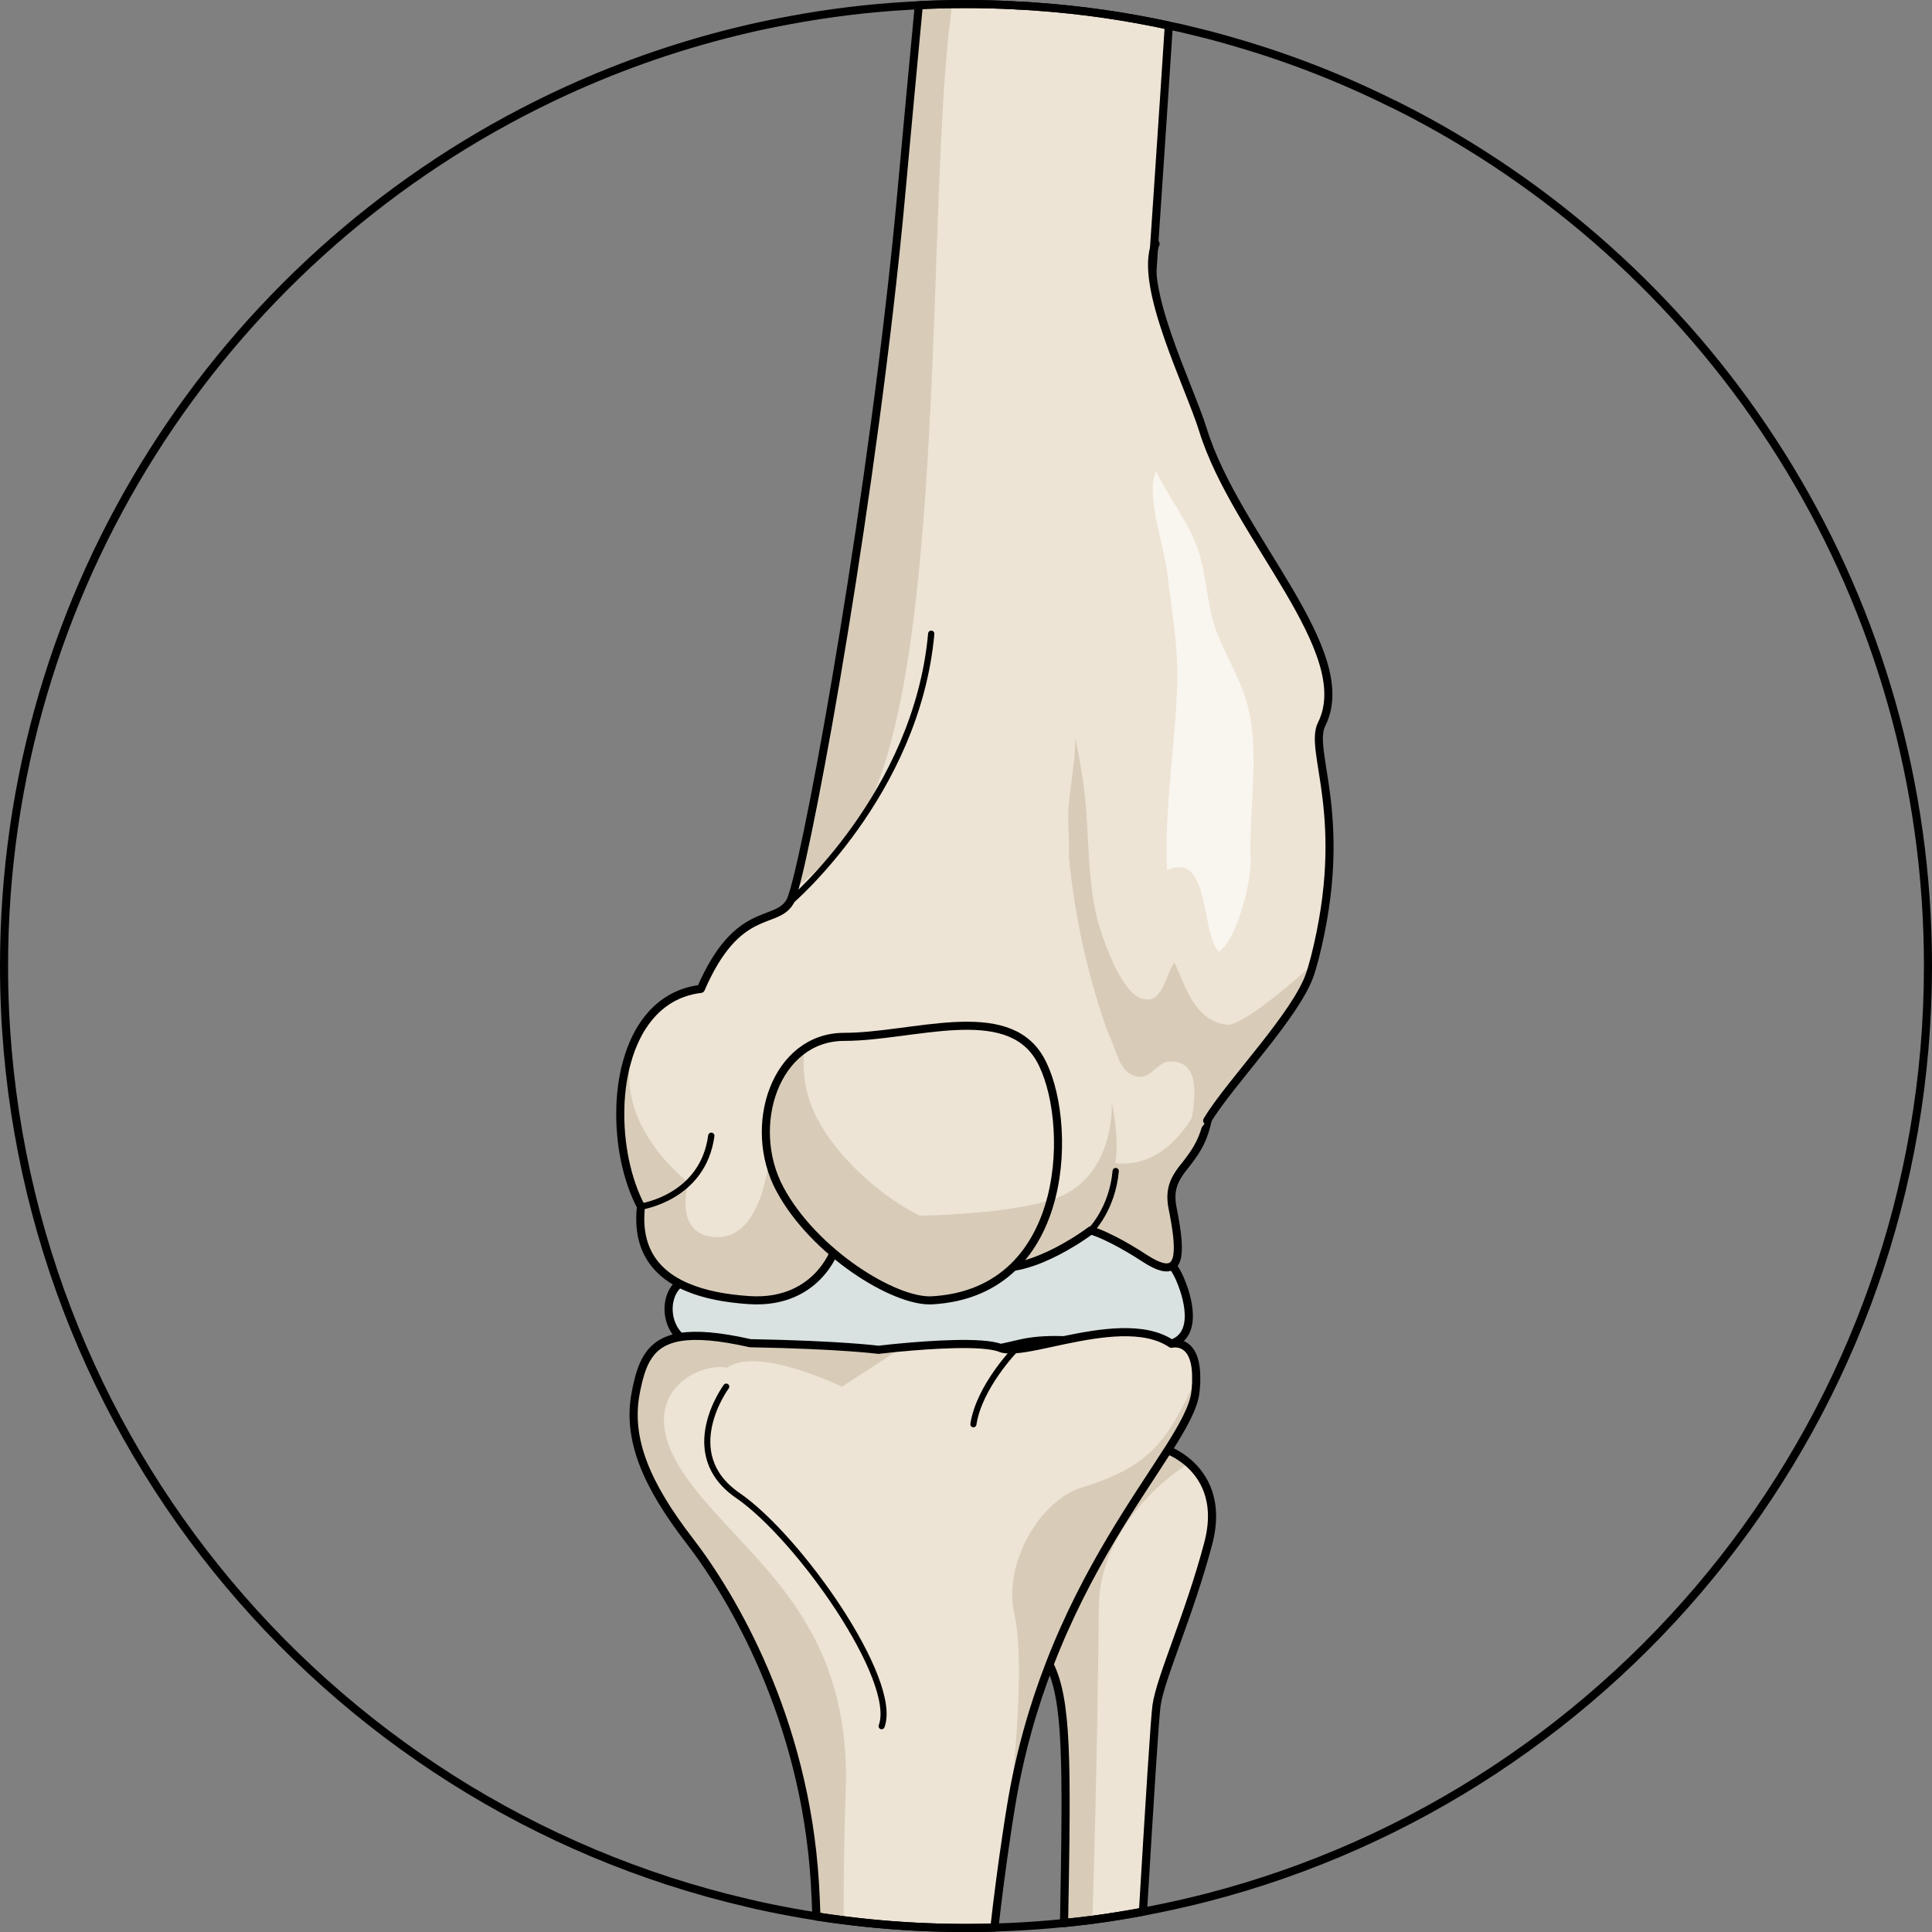
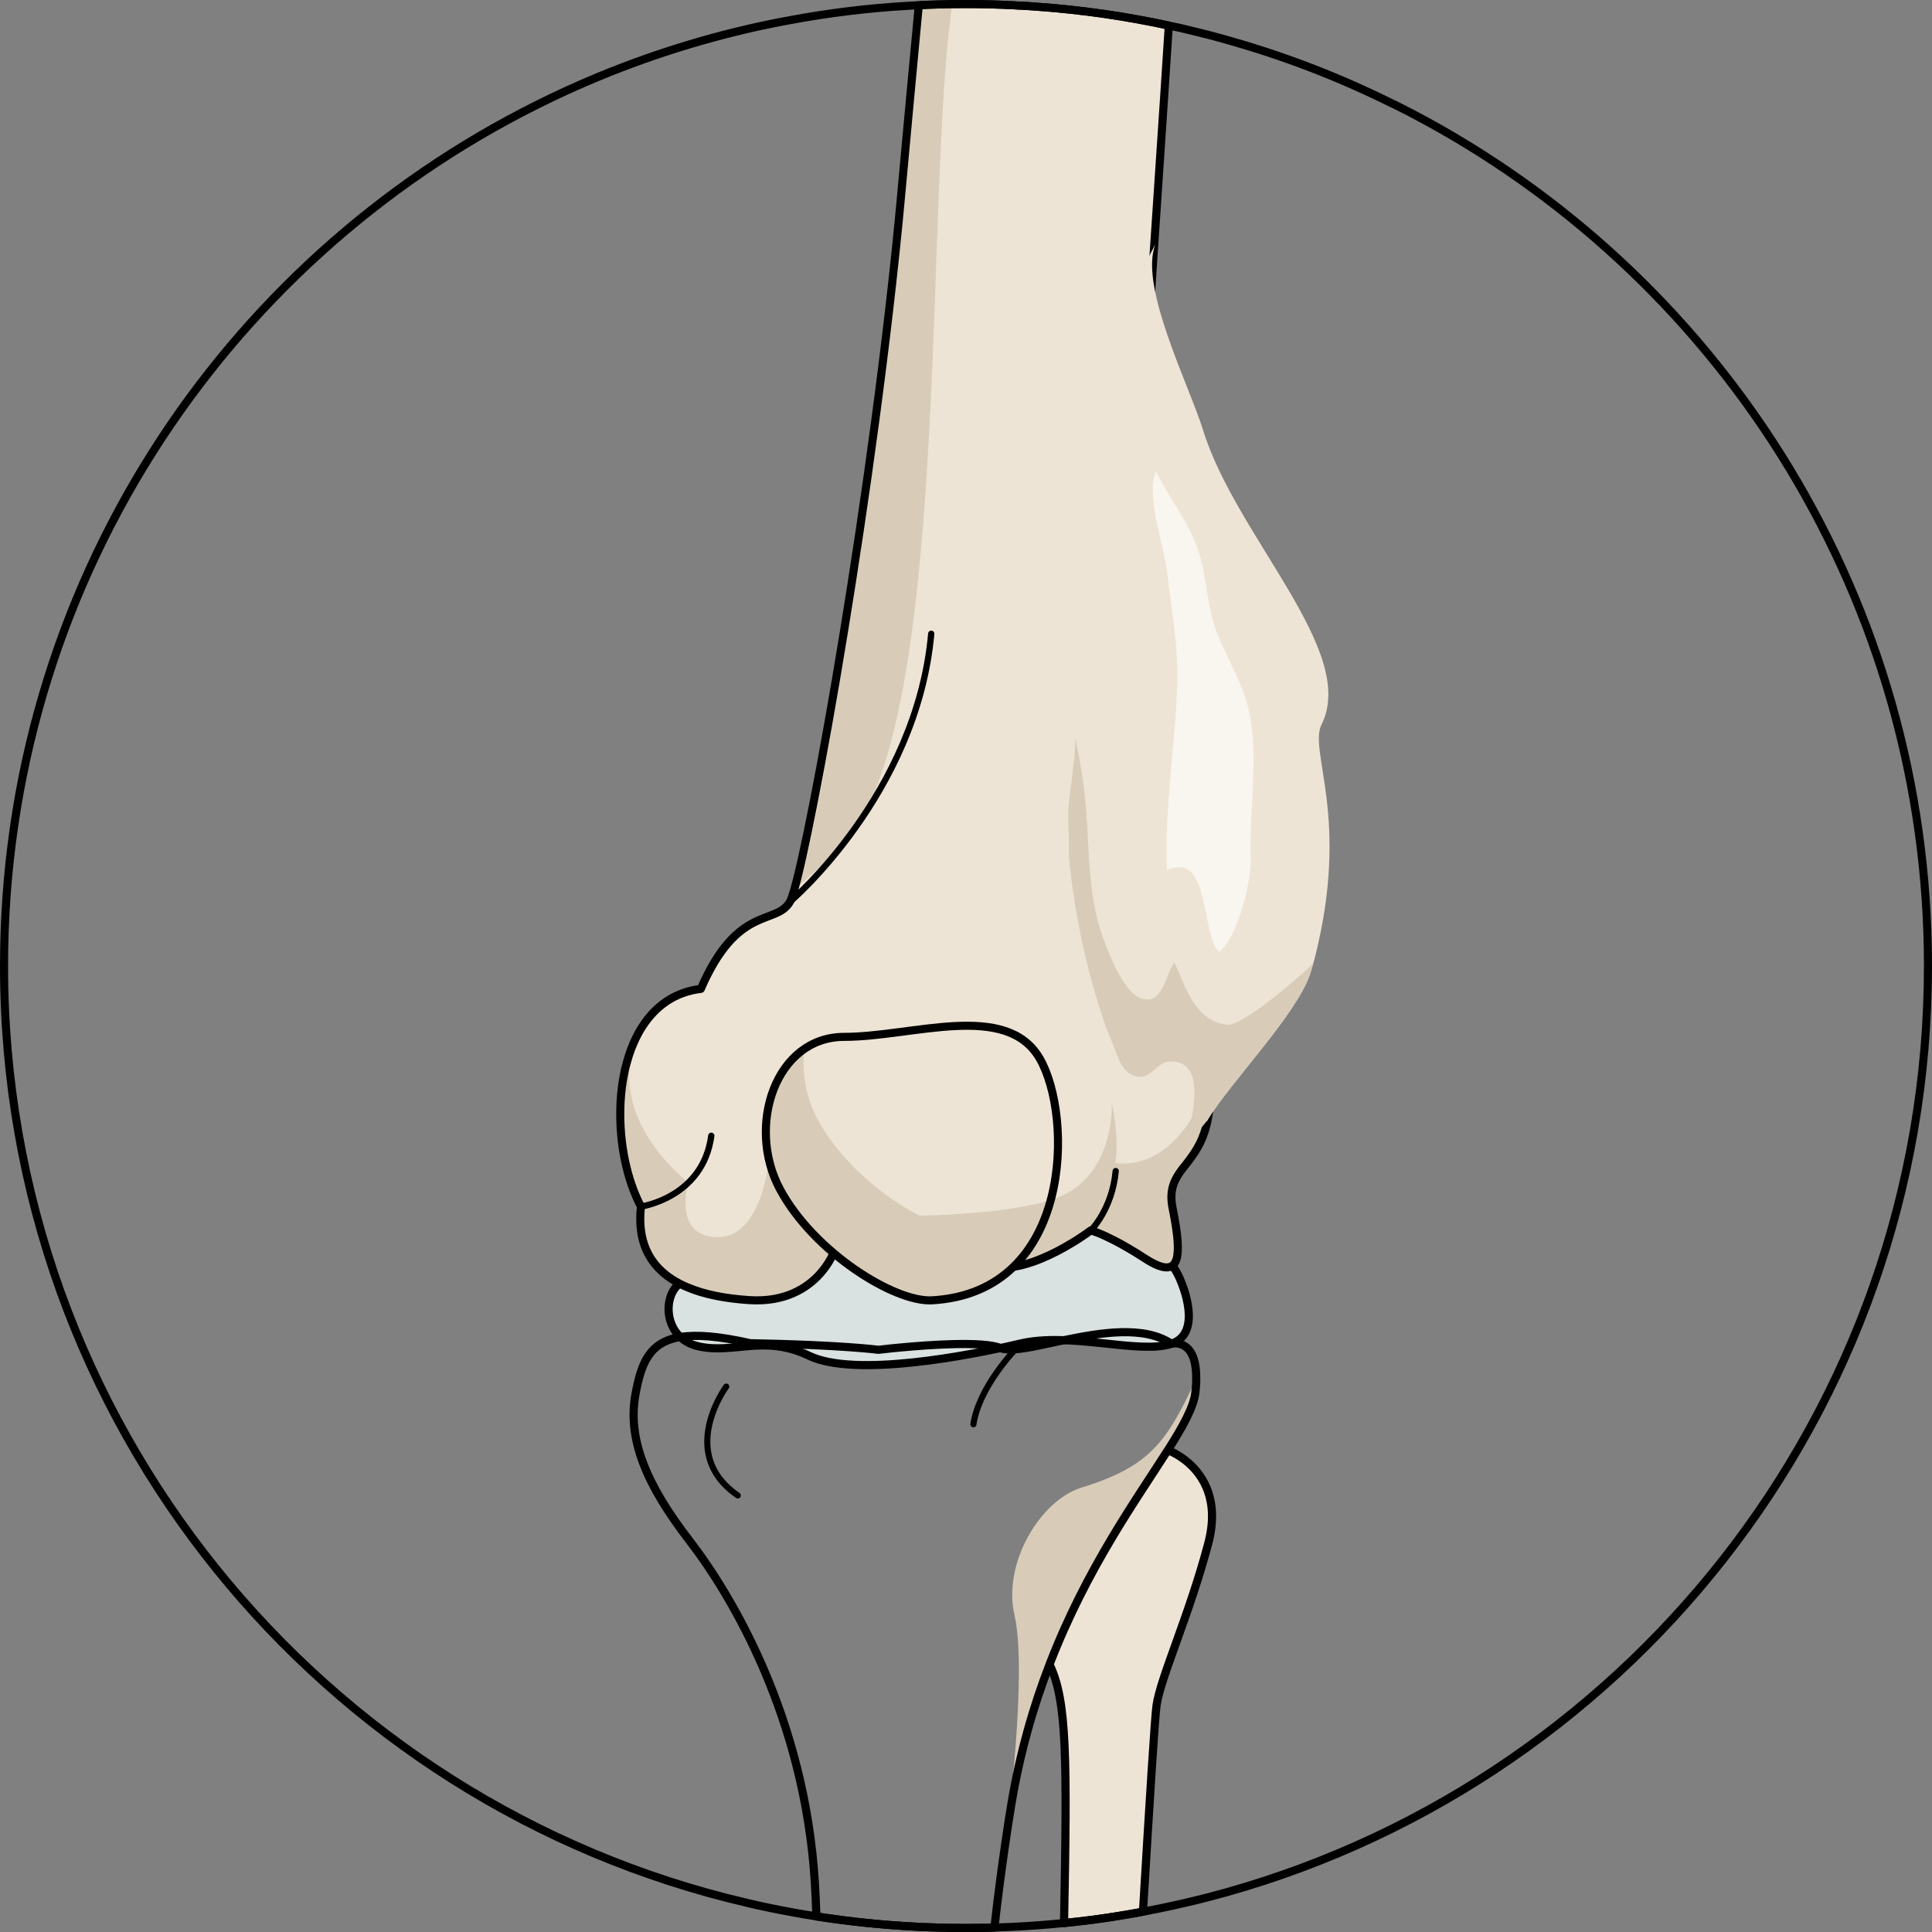
<svg xmlns="http://www.w3.org/2000/svg" version="1.1" id="Camada_1" x="0px" y="0px" width="239.42px" height="239.42px" viewBox="0 0 239.42 239.42" enable-background="new 0 0 239.42 239.42" xml:space="preserve">
  <rect x="0" y="0" width="239.42" height="239.42" fill="#808080" stroke="none" />
  <g>
    <g>
      <g>
        <g>
          <g>
            <path fill="#EEE4D5" d="M149.741,191.224c-2.35,8.91-5.94,16.69-6.42,20.12c-0.2,1.39-0.85,11.66-1.68,25.56h-0.01       c-2.07,0.39-4.16,0.73-6.26,1.01c-1.17,0.14-2.34,0.28-3.51,0.4c0.38-20.39,0.38-27.6-1.8-32.04v-0.01       c-2.91-5.91-0.21-17.34-0.21-17.34l14.87-9.22h0.01v0.01c0.01,0,0.03,0,0.05,0.01c0.04,0.02,0.09,0.04,0.15,0.07       c0.22,0.09,0.6,0.27,1.06,0.55c0.1,0.06,0.21,0.13,0.31,0.2c0.3,0.2,0.62,0.43,0.94,0.71       C149.121,182.884,151.121,185.944,149.741,191.224z" />
-             <path fill="#D8CCB9" d="M147.241,181.254l-0.75,0.65c0,0-10.21,6.48-10.32,17.24c-0.04,4.72-0.2,19.98-0.8,38.77       c-1.17,0.14-2.34,0.28-3.51,0.4c0.38-20.39,0.38-27.6-1.8-32.04v-0.01c-2.91-5.91-0.21-17.34-0.21-17.34l14.87-9.22       c0,0,0,0,0.01,0.01c0.01,0,0.03,0,0.05,0.01c0.03,0.02,0.09,0.04,0.15,0.07c0.22,0.09,0.6,0.27,1.06,0.55       c0.1,0.06,0.21,0.13,0.31,0.2C146.601,180.744,146.921,180.974,147.241,181.254z" />
            <path fill="none" stroke="#000000" stroke-width="1.009" stroke-linecap="round" stroke-linejoin="round" stroke-miterlimit="10" d="       M149.741,191.224c-2.35,8.91-5.94,16.69-6.42,20.12c-0.2,1.39-0.85,11.66-1.68,25.56h-0.01c-2.07,0.39-4.16,0.73-6.26,1.01       c-1.17,0.14-2.34,0.28-3.51,0.4c0.38-20.39,0.38-27.6-1.8-32.04v-0.01c-2.91-5.91-0.21-17.34-0.21-17.34l14.87-9.22h0.01v0.01       c0.01,0,0.03,0,0.05,0.01c0.04,0.02,0.09,0.04,0.15,0.07c0.22,0.09,0.6,0.27,1.06,0.55c0.1,0.06,0.21,0.13,0.31,0.2       c0.3,0.2,0.62,0.43,0.94,0.71C149.121,182.884,151.121,185.944,149.741,191.224z" />
            <path fill="#D9E1E1" d="M146.371,158.859c0,0,2.801,6.321-1.203,7.666c-4.004,1.345-12.481-1.519-18.823-0.007       c-6.344,1.512-20.447,4.196-26.064,1.502c-5.616-2.694-9.314-0.172-13.751-1.182c-4.437-1.013-4.549-6.585-1.976-8.005       C87.129,157.415,139.924,141.771,146.371,158.859z" />
            <path fill="none" stroke="#000000" stroke-width="1.009" stroke-linecap="round" stroke-linejoin="round" stroke-miterlimit="10" d="       M146.371,158.859c0,0,2.801,6.321-1.203,7.666c-4.004,1.345-12.481-1.519-18.823-0.007c-6.344,1.512-20.447,4.196-26.064,1.502       c-5.616-2.694-9.314-0.172-13.751-1.182c-4.437-1.013-4.549-6.585-1.976-8.005C87.129,157.415,139.924,141.771,146.371,158.859       z" />
-             <path fill="#EEE4D5" d="M148.241,170.864c0,0.13-0.01,0.26-0.01,0.4c0.01,0.13,0,0.27-0.02,0.41       c-0.01,0.15-0.02,0.29-0.03,0.44s-0.03,0.31-0.05,0.47c-0.22,1.81-1.52,4.15-3.4,7.12h-0.01       c-3.81,6.01-10.04,14.58-14.66,26.56v0.01c-2.01,5.19-3.7,11.02-4.77,17.56c-0.19,1.15-0.37,2.3-0.54,3.46       c-0.01,0.04-0.01,0.08-0.02,0.13c-0.57,3.81-1.07,7.62-1.5,11.45c-1.17,0.03-2.34,0.05-3.52,0.05c-5.14,0-10.2-0.32-15.17-0.96       c-1.13-0.14-2.25-0.3-3.37-0.47c-0.05-1.48-0.11-2.87-0.19-4.17c-1.25-20.41-10.26-35.56-15.56-42.43       c-5.29-6.87-7.71-12.52-6.66-18.18c0.7-3.74,1.67-6.39,5.55-7.03c2-0.32,4.76-0.11,8.66,0.77c11.39,0.21,15.89,0.82,15.89,0.82       s0.15-0.02,0.43-0.05c0.13-0.01,0.29-0.03,0.48-0.05c0.17-0.02,0.38-0.04,0.6-0.07c0.28-0.03,0.59-0.06,0.93-0.09       c0.07-0.01,0.14-0.01,0.21-0.02c3.71-0.35,10.26-0.81,12.46,0.05l0.01,0.01c0.45,0.18,1.09,0.21,1.86,0.15       c1.55-0.12,3.66-0.63,5.98-1.12c4.58-0.95,9.96-1.84,13.35,0.44c0,0,0.01,0,0.03-0.01c0.341-0.068,3.11-0.49,3.034,4.363       C148.237,170.872,148.239,170.868,148.241,170.864z" />
            <path fill="#D8CCB9" d="M134.028,184.346c8.522-2.626,10.561-5.674,14.209-13.478c-0.006,0.516-0.034,1.073-0.11,1.715       c-0.853,7.065-18.097,22.169-22.832,51.254c-0.194,1.192-0.368,2.384-0.546,3.576l-0.013,0.007c0,0,2.637-20.08,0.987-27.249       C124.218,193.638,128.97,185.907,134.028,184.346z" />
-             <path fill="#D8CCB9" d="M85.421,190.894c-5.29-6.87-7.71-12.52-6.66-18.18c0.7-3.74,1.67-6.39,5.55-7.03       c2-0.32,4.76-0.11,8.66,0.77c11.39,0.21,15.89,0.82,15.89,0.82s0.15-0.02,0.43-0.05c0.13-0.01,0.29-0.03,0.48-0.05       c0.17-0.02,0.38-0.04,0.6-0.07c0.28-0.02,0.59-0.05,0.93-0.09c0.07-0.01,0.14-0.01,0.21-0.02l-0.01,0.2l-3.02,1.96l-4.13,2.69       c0,0-10.48-5.08-14.25-2.34c-3.34-0.78-12.18,3.25-5.21,13.34c6.97,10.08,20.9,17.15,19.9,39.59       c-0.17,3.83-0.23,9.14-0.25,15.53c-1.13-0.14-2.25-0.3-3.37-0.47c-0.05-1.48-0.11-2.87-0.19-4.17       C99.731,212.914,90.721,197.764,85.421,190.894z" />
            <path fill="none" stroke="#000000" stroke-width="1.009" stroke-linecap="round" stroke-linejoin="round" stroke-miterlimit="10" d="       M148.241,170.864c0,0.13-0.01,0.26-0.01,0.4c0.01,0.13,0,0.27-0.02,0.41c-0.01,0.15-0.02,0.29-0.03,0.44s-0.03,0.31-0.05,0.47       c-0.22,1.81-1.52,4.15-3.4,7.12h-0.01c-3.81,6.01-10.04,14.58-14.66,26.56v0.01c-2.01,5.19-3.7,11.02-4.77,17.56       c-0.19,1.15-0.37,2.3-0.54,3.46c-0.01,0.04-0.01,0.08-0.02,0.13c-0.57,3.81-1.07,7.62-1.5,11.45       c-1.17,0.03-2.34,0.05-3.52,0.05c-5.14,0-10.2-0.32-15.17-0.96c-1.13-0.14-2.25-0.3-3.37-0.47c-0.05-1.48-0.11-2.87-0.19-4.17       c-1.25-20.41-10.26-35.56-15.56-42.43c-5.29-6.87-7.71-12.52-6.66-18.18c0.7-3.74,1.67-6.39,5.55-7.03       c2-0.32,4.76-0.11,8.66,0.77c11.39,0.21,15.89,0.82,15.89,0.82s0.15-0.02,0.43-0.05c0.13-0.01,0.29-0.03,0.48-0.05       c0.17-0.02,0.38-0.04,0.6-0.07c0.28-0.03,0.59-0.06,0.93-0.09c0.07-0.01,0.14-0.01,0.21-0.02c3.71-0.35,10.26-0.81,12.46,0.05       l0.01,0.01c0.45,0.18,1.09,0.21,1.86,0.15c1.55-0.12,3.66-0.63,5.98-1.12c4.58-0.95,9.96-1.84,13.35,0.44c0,0,0.01,0,0.03-0.01       c0.341-0.068,3.11-0.49,3.034,4.363C148.237,170.872,148.239,170.868,148.241,170.864z" />
            <path fill="none" stroke="#000000" stroke-width="0.756" stroke-linecap="round" stroke-linejoin="round" stroke-miterlimit="10" d="       M125.852,167.198c0,0-4.514,4.623-5.225,9.301" />
-             <path fill="none" stroke="#000000" stroke-width="0.756" stroke-linecap="round" stroke-linejoin="round" stroke-miterlimit="10" d="       M90,171.833c0,0-6.144,8.288,1.432,13.49c7.575,5.202,19.945,22.878,17.822,28.596" />
+             <path fill="none" stroke="#000000" stroke-width="0.756" stroke-linecap="round" stroke-linejoin="round" stroke-miterlimit="10" d="       M90,171.833c0,0-6.144,8.288,1.432,13.49" />
          </g>
          <g>
            <path fill="#EEE4D5" d="M149.961,135.174c0.01,0.16,0.01,0.32,0.01,0.49c0,0.12,0,0.24-0.01,0.36c-0.02,0.5-0.05,0.98-0.1,1.42       c-0.02,0.23-0.04,0.44-0.08,0.65c-0.04,0.23-0.08,0.46-0.13,0.68c-0.02,0.16-0.06,0.32-0.09,0.47c0,0.01-0.01,0.02-0.01,0.02       c-0.04,0.19-0.09,0.37-0.14,0.54c-0.05,0.17-0.1,0.33-0.15,0.5c-0.16,0.48-0.34,0.92-0.54,1.32c-0.46,0.94-1,1.68-1.51,2.35       c-0.12,0.16-0.25,0.32-0.37,0.48c-0.25,0.3-0.48,0.6-0.69,0.91c-0.08,0.13-0.16,0.25-0.24,0.38c-0.03,0.04-0.05,0.08-0.07,0.12       c-0.09,0.16-0.18,0.32-0.25,0.49c-0.05,0.1-0.09,0.19-0.12,0.29c-0.32,0.83-0.42,1.8-0.15,3.13c0.05,0.24,0.09,0.48,0.14,0.71       c0.46,2.46,0.68,4.45,0.33,5.58c-0.09,0.25-0.2,0.47-0.34,0.63c-0.05,0.05-0.1,0.1-0.16,0.14c-0.6,0.46-1.66,0.24-3.35-0.85       c-1.52-0.99-2.78-1.71-3.78-2.23c-0.88-0.45-1.56-0.76-2.05-0.95c-0.11-0.04-0.2-0.08-0.29-0.11       c-0.44-0.17-0.65-0.22-0.65-0.22s-0.72,0.55-1.86,1.27c-0.21,0.12-0.43,0.26-0.66,0.4c0,0,0,0-0.01,0       c-0.23,0.14-0.47,0.28-0.73,0.43c-1.15,0.65-2.51,1.31-3.91,1.8c-0.47,0.16-0.94,0.3-1.41,0.42c-0.15,0.04-0.31,0.07-0.47,0.1       c-0.18,0.04-0.35,0.07-0.53,0.1c0,0,0,0-0.01,0.01h-0.01c-0.71,0.1-1.41,0.13-2.07,0.06c-0.61-0.07-1.38-0.15-2.26-0.24       c-0.01,0.01-0.01,0-0.02,0c-0.66-0.06-1.39-0.13-2.15-0.21c-0.01,0-0.01,0-0.01,0c-0.51-0.05-1.04-0.1-1.58-0.15       c-0.82-0.08-1.67-0.16-2.52-0.24c-0.85-0.08-1.7-0.16-2.54-0.23c-4.62-0.42-8.81-0.8-9.08-0.82c-0.01,0-0.01,0-0.01,0       s-0.01,0.04-0.04,0.1c-0.1,0.25-0.42,0.95-1.03,1.79c-0.2,0.26-0.42,0.54-0.67,0.82c-1.54,1.7-4.27,3.53-8.76,3.23       c-2.86-0.19-5.47-0.67-7.62-1.58c-0.35-0.14-0.68-0.3-1.01-0.47c-0.34-0.18-0.67-0.37-0.98-0.57c-0.15-0.1-0.29-0.2-0.44-0.31       c-0.29-0.21-0.56-0.44-0.81-0.67c-1.95-1.81-2.94-4.39-2.54-7.99c-1.76-3.33-2.7-7.9-2.55-12.34c0-0.21,0.01-0.41,0.02-0.62       c0.02-0.32,0.04-0.63,0.07-0.95c0.02-0.18,0.04-0.35,0.06-0.53c0.02-0.24,0.05-0.48,0.09-0.72c-0.01-0.01,0-0.02,0-0.03       c0.07-0.47,0.15-0.94,0.25-1.4c0.04-0.24,0.1-0.48,0.16-0.72s0.12-0.47,0.19-0.69c0.06-0.23,0.13-0.46,0.2-0.68       c0.34-1.06,0.77-2.07,1.29-2.99c0.13-0.24,0.28-0.47,0.43-0.7c1.61-2.48,3.98-4.22,7.21-4.61c4.55-10.52,9.31-7.82,11.04-10.79       c0,0,0,0,0.01-0.01c1.61-2.82,9.17-43.53,13.05-80.22c0.29-2.75,0.56-5.48,0.8-8.17c0.64-7.05,1.36-14.7,2.11-22.7       c0.81-0.05,1.63-0.08,2.44-0.1c0.57-0.01,1.12-0.03,1.69-0.04h0.19c0.51-0.01,1.02-0.01,1.53-0.01c1.98,0,3.94,0.05,5.89,0.15       c0.1,0,0.2,0.01,0.3,0.02c0.04,0,0.09,0,0.13,0.01c0.77,0.03,1.53,0.07,2.29,0.13c0.03,0,0.05,0,0.08,0.01       c5.6,0.39,11.09,1.19,16.44,2.35c-0.39,6.1-0.8,12.22-1.21,18.29c-0.2,2.93-0.41,5.98-0.61,9.11       c-0.01,0.08-0.01,0.17-0.02,0.25c-0.06,0.97-0.13,1.94-0.19,2.93c-2.36,36-4.85,81.62-2.11,87.17       c0.56,1.13,1.23,2.06,1.96,2.87c2.972,3.315,6.816,4.726,7.253,10.496C149.936,134.574,149.954,134.864,149.961,135.174z" />
            <path fill="#D8CCB9" d="M145.316,149.777c1.141,5.669,1.191,9.167-3.374,6.202c-4.565-2.965-6.773-3.498-6.773-3.498       s-6.76,5.123-11.66,4.577c-4.912-0.534-20.17-1.885-20.17-1.885s-2.344,6.475-10.507,5.942       c-8.162-0.546-14.303-3.511-13.397-11.599c-3.225-6.103-3.697-16.387,0.211-22.366c-5.892,10.706,5.669,19.389,5.669,19.389       s-2.034,6.636,3.548,6.773c5.582,0.124,6.426-9.626,6.426-9.626l11.598,6.972c0,0,15.506,0.521,23.47-1.997       c7.964-2.506,7.418-12.083,7.418-12.083s1.005,4.64,0.434,7.554c5.21,0.571,8.46-3.56,10.159-6.773       c0.484,0.447,0.893,0.93,1.228,1.514c0.025-0.037,0.05-0.087,0.075-0.124C148.479,144.815,144.324,144.765,145.316,149.777z" />
            <path fill="#D8CCB9" d="M116.301,0.554c0.57-0.01,1.12-0.03,1.69-0.04c-0.04,0.39-0.09,0.77-0.14,1.15       c-3.07,23.46-0.43,80.7-10.96,99.6c-0.78,1.42-1.65,2.63-2.6,3.59c-0.03,0.03-0.05,0.05-0.08,0.08       c-2.02,2.02-3.82,3.68-5.43,5.03c2.6-5.74,8.79-45.61,12.17-78.44c0.29-2.75,0.56-5.48,0.8-8.17c0.64-7.05,1.36-14.7,2.11-22.7       C114.671,0.604,115.491,0.574,116.301,0.554z" />
            <path fill="none" stroke="#000000" stroke-linecap="round" stroke-linejoin="round" stroke-miterlimit="10" d="       M149.961,135.174c0.01,0.16,0.01,0.32,0.01,0.49c0,0.12,0,0.24-0.01,0.36c-0.02,0.5-0.05,0.98-0.1,1.42       c-0.02,0.23-0.04,0.44-0.08,0.65c-0.04,0.23-0.08,0.46-0.13,0.68c-0.02,0.16-0.06,0.32-0.09,0.47c0,0.01-0.01,0.02-0.01,0.02       c-0.04,0.19-0.09,0.37-0.14,0.54c-0.05,0.17-0.1,0.33-0.15,0.5c-0.16,0.48-0.34,0.92-0.54,1.32c-0.46,0.94-1,1.68-1.51,2.35       c-0.12,0.16-0.25,0.32-0.37,0.48c-0.25,0.3-0.48,0.6-0.69,0.91c-0.08,0.13-0.16,0.25-0.24,0.38c-0.03,0.04-0.05,0.08-0.07,0.12       c-0.09,0.16-0.18,0.32-0.25,0.49c-0.05,0.1-0.09,0.19-0.12,0.29c-0.32,0.83-0.42,1.8-0.15,3.13c0.05,0.24,0.09,0.48,0.14,0.71       c0.46,2.46,0.68,4.45,0.33,5.58c-0.09,0.25-0.2,0.47-0.34,0.63c-0.05,0.05-0.1,0.1-0.16,0.14c-0.6,0.46-1.66,0.24-3.35-0.85       c-1.52-0.99-2.78-1.71-3.78-2.23c-0.88-0.45-1.56-0.76-2.05-0.95c-0.11-0.04-0.2-0.08-0.29-0.11       c-0.44-0.17-0.65-0.22-0.65-0.22s-0.72,0.55-1.86,1.27c-0.21,0.12-0.43,0.26-0.66,0.4c0,0,0,0-0.01,0       c-0.23,0.14-0.47,0.28-0.73,0.43c-1.15,0.65-2.51,1.31-3.91,1.8c-0.47,0.16-0.94,0.3-1.41,0.42c-0.15,0.04-0.31,0.07-0.47,0.1       c-0.18,0.04-0.35,0.07-0.53,0.1c0,0,0,0-0.01,0.01h-0.01c-0.71,0.1-1.41,0.13-2.07,0.06c-0.61-0.07-1.38-0.15-2.26-0.24       c-0.01,0.01-0.01,0-0.02,0c-0.66-0.06-1.39-0.13-2.15-0.21c-0.01,0-0.01,0-0.01,0c-0.51-0.05-1.04-0.1-1.58-0.15       c-0.82-0.08-1.67-0.16-2.52-0.24c-0.85-0.08-1.7-0.16-2.54-0.23c-4.62-0.42-8.81-0.8-9.08-0.82c-0.01,0-0.01,0-0.01,0       s-0.01,0.04-0.04,0.1c-0.1,0.25-0.42,0.95-1.03,1.79c-0.2,0.26-0.42,0.54-0.67,0.82c-1.54,1.7-4.27,3.53-8.76,3.23       c-2.86-0.19-5.47-0.67-7.62-1.58c-0.35-0.14-0.68-0.3-1.01-0.47c-0.34-0.18-0.67-0.37-0.98-0.57c-0.15-0.1-0.29-0.2-0.44-0.31       c-0.29-0.21-0.56-0.44-0.81-0.67c-1.95-1.81-2.94-4.39-2.54-7.99c-1.76-3.33-2.7-7.9-2.55-12.34c0-0.21,0.01-0.41,0.02-0.62       c0.02-0.32,0.04-0.63,0.07-0.95c0.02-0.18,0.04-0.35,0.06-0.53c0.02-0.24,0.05-0.48,0.09-0.72c-0.01-0.01,0-0.02,0-0.03       c0.07-0.47,0.15-0.94,0.25-1.4c0.04-0.24,0.1-0.48,0.16-0.72s0.12-0.47,0.19-0.69c0.06-0.23,0.13-0.46,0.2-0.68       c0.34-1.06,0.77-2.07,1.29-2.99c0.13-0.24,0.28-0.47,0.43-0.7c1.61-2.48,3.98-4.22,7.21-4.61c4.55-10.52,9.31-7.82,11.04-10.79       c0,0,0,0,0.01-0.01c1.61-2.82,9.17-43.53,13.05-80.22c0.29-2.75,0.56-5.48,0.8-8.17c0.64-7.05,1.36-14.7,2.11-22.7       c0.81-0.05,1.63-0.08,2.44-0.1c0.57-0.01,1.12-0.03,1.69-0.04h0.19c0.51-0.01,1.02-0.01,1.53-0.01c1.98,0,3.94,0.05,5.89,0.15       c0.1,0,0.2,0.01,0.3,0.02c0.04,0,0.09,0,0.13,0.01c0.77,0.03,1.53,0.07,2.29,0.13c0.03,0,0.05,0,0.08,0.01       c5.6,0.39,11.09,1.19,16.44,2.35c-0.39,6.1-0.8,12.22-1.21,18.29c-0.2,2.93-0.41,5.98-0.61,9.11       c-0.01,0.08-0.01,0.17-0.02,0.25c-0.06,0.97-0.13,1.94-0.19,2.93c-2.36,36-4.85,81.62-2.11,87.17       c0.56,1.13,1.23,2.06,1.96,2.87c2.972,3.315,6.816,4.726,7.253,10.496C149.936,134.574,149.954,134.864,149.961,135.174z" />
            <path fill="#D8CCB9" d="M99.665,130.023c-0.299,2.886,0.193,5.962,1.643,8.666c4.202,7.833,14.216,14.045,18.854,13.781       c4.453-0.254,7.767-1.868,10.173-4.24c-1.627,6.568-5.996,12.407-14.834,12.911c-4.637,0.264-14.652-5.945-18.853-13.778       C93.392,141.288,94.882,133.315,99.665,130.023z" />
            <path fill="none" stroke="#000000" stroke-linecap="round" stroke-linejoin="round" stroke-miterlimit="10" d="       M115.502,161.141c-4.637,0.264-14.652-5.945-18.853-13.778c-4.201-7.835-0.531-18.871,7.968-18.871       c8.5-0.002,20.06-4.456,24.22,2.665C132.998,138.275,132.982,160.145,115.502,161.141z" />
            <path fill="none" stroke="#000000" stroke-width="0.777" stroke-linecap="round" stroke-linejoin="round" stroke-miterlimit="10" d="       M97.894,111.757c0,0,15.708-13.34,17.508-33.221" />
            <path fill="none" stroke="#000000" stroke-width="0.777" stroke-linecap="round" stroke-linejoin="round" stroke-miterlimit="10" d="       M79.43,149.519c0,0,7.678-1.076,8.718-8.773" />
            <path fill="none" stroke="#000000" stroke-width="0.777" stroke-linecap="round" stroke-linejoin="round" stroke-miterlimit="10" d="       M135.174,152.477c0,0,2.652-2.6,3.088-7.353" />
          </g>
        </g>
      </g>
      <path fill="#FFECE1" d="M30.676-965.227c0,0-20.441-5.243-32.522,7.173C-13.926-945.64,52.182-955.563,30.676-965.227z" />
    </g>
    <g>
      <path fill="#EEE4D5" d="M163.781,89.751c-1.685,3.366,3.61,11.48-0.863,29.017c-0.05,0.198-0.099,0.384-0.161,0.57v0.012    c-0.124,0.446-0.248,0.881-0.385,1.29c-1.65,5.049-9.973,13.568-12.702,18.109c-0.025,0.038-0.05,0.087-0.075,0.124    c-0.335-0.583-0.744-1.067-1.228-1.514c-0.149-0.136-0.298-0.273-0.459-0.372c-1.699-1.402-3.969-2.27-5.756-3.758    c-0.05-0.025-0.087-0.062-0.137-0.099c-1.861-1.588-2.655-4.081-4.552-5.706c-0.149-0.124-0.298-0.236-0.471-0.335    c-1.402-0.844-3.56-1.017-4.615-2.369c-7.629-9.874,4.181-20.852-0.025-30.416c-2.059-4.689-5.756-5.768-9.675-8.72    c-6.996-5.26-3.511-5.855-2.059-13.186c0.844-4.317-1.402-9.589,0.72-13.645c1.451-2.779,6.115-6.29,8.361-8.807    c2.704-3.039,9.589-11.958,13.509-19.736c-2.146,5.148,4.143,17.491,5.88,23.098C153.18,66.516,168.301,80.728,163.781,89.751z" />
      <path fill="#D8CCB9" d="M152.027,126.989c-4.056-0.534-5.16-4.912-6.488-7.715c-1.241,1.736-1.439,5.545-4.342,4.354    c-2.382-0.98-4.708-7.657-5.239-9.82c-1.235-5.064-0.962-10.289-1.546-15.447c-0.261-2.333-0.678-4.631-1.152-6.918    c-0.01,0.301-0.004,0.602-0.019,0.904c-0.125,2.531-0.587,5.005-0.806,7.521c-0.18,2.063,0.125,4.152,0.01,6.215    c0.741,7.385,2.206,14.268,4.547,21.006c0.198,0.583,0.434,1.154,0.682,1.724c0.856,1.923,1.203,4.54,3.672,4.639    c0.273,0.013,0.546-0.075,0.807-0.223c0.906-0.484,1.749-1.65,2.692-1.688c3.101-0.136,3.387,2.618,3.064,5.446    c-0.198,1.824-0.657,3.684-0.757,4.801c0.881-1.005,1.662-1.985,2.444-2.915c0.025-0.037,0.05-0.087,0.075-0.124    c2.729-4.54,11.053-13.06,12.702-18.109c0.137-0.41,0.261-0.844,0.385-1.29C161.355,120.801,153.987,127.238,152.027,126.989z" />
      <path fill="#D8CCB9" d="M149.968,136.02c-0.037,1.029-0.137,1.935-0.298,2.729c-0.025,0.038-0.05,0.087-0.075,0.124    c-0.335-0.583-0.744-1.067-1.228-1.514c0.98-1.836,1.451-3.362,1.501-3.535C149.943,134.495,149.993,135.214,149.968,136.02z" />
-       <path fill="none" stroke="#000000" stroke-linecap="round" stroke-linejoin="round" stroke-miterlimit="10" d="M149.596,138.873    c0.025-0.037,0.05-0.087,0.074-0.124c2.729-4.54,11.053-13.06,12.702-18.109c0.136-0.409,0.26-0.843,0.385-1.29v-0.013    c0.062-0.186,0.112-0.372,0.161-0.571c4.473-17.535-0.822-25.65,0.863-29.016c4.52-9.023-10.601-23.235-14.694-36.446    c-1.737-5.607-8.026-17.95-5.88-23.098" />
    </g>
    <path fill="#F9F5EF" d="M154.936,105.607c-0.001-5.132,0.802-10.694,0.149-15.764c-0.597-4.631-2.661-7.317-4.287-11.472   c-1.283-3.279-1.214-7.048-2.391-10.398c-1.227-3.49-3.585-6.29-5.159-9.598c-1.294,3.14,0.974,8.987,1.413,12.676   c0.547,4.61,1.385,9.18,1.226,13.839c-0.261,7.622-1.612,15.333-1.264,22.954c5.335-2.541,4.189,7.855,6.415,10.104   C153.389,116.391,155.394,108.332,154.936,105.607z" />
  </g>
  <path fill="none" d="M238.921,119.714c0,55.53-37.97,102.18-89.35,115.44c-0.83,0.21-1.66,0.42-2.5,0.61  c-1.8,0.42-3.6,0.8-5.43,1.14h-0.01c-2.07,0.39-4.16,0.73-6.26,1.01c-1.17,0.14-2.34,0.28-3.51,0.4c-2.85,0.29-5.73,0.48-8.63,0.56  c-1.17,0.03-2.34,0.05-3.52,0.05c-5.14,0-10.2-0.32-15.17-0.96c-1.13-0.14-2.25-0.3-3.37-0.47c-2.02-0.32-4.02-0.68-6-1.1  c-0.84-0.17-1.67-0.36-2.5-0.56c-52.82-12.24-92.17-59.58-92.17-116.12c0-46.77,26.93-87.25,66.14-106.77  c1.15-0.57,2.31-1.13,3.49-1.67c7.16-3.28,14.7-5.87,22.54-7.69c0.77-0.18,1.54-0.35,2.31-0.51c0.06-0.02,0.13-0.03,0.19-0.04  c0.87-0.18,1.74-0.35,2.61-0.51c4.87-0.91,9.84-1.53,14.9-1.81h0.01c0.38-0.02,0.74-0.04,1.12-0.06h0.05  c0.81-0.05,1.63-0.08,2.44-0.1c0.57-0.01,1.12-0.03,1.69-0.04h0.19c0.51-0.01,1.02-0.01,1.53-0.01c1.98,0,3.94,0.05,5.89,0.15  c0.1,0,0.2,0.01,0.3,0.02c0.04,0,0.09,0,0.13,0.01c0.77,0.03,1.53,0.07,2.29,0.13c0.03,0,0.05,0,0.08,0.01  c5.6,0.39,11.09,1.19,16.44,2.35c0.08,0.01,0.17,0.03,0.25,0.05c0.03,0.01,0.07,0.01,0.1,0.02c0.35,0.07,0.69,0.14,1.04,0.22h0.01  c0.02,0,0.04,0.01,0.06,0.01c0.02,0.01,0.05,0.01,0.07,0.02c0.23,0.05,0.47,0.11,0.7,0.17c0.84,0.2,1.67,0.4,2.5,0.61  c0.08,0.02,0.17,0.04,0.25,0.07c0.83,0.22,1.66,0.44,2.49,0.68h0.01c0.04,0.01,0.06,0.02,0.1,0.04c0.1,0.03,0.19,0.06,0.29,0.08  c6.86,1.96,13.48,4.54,19.77,7.67c0.03,0.01,0.06,0.03,0.09,0.04c0.05,0.02,0.11,0.04,0.16,0.07c0.01,0,0.01,0.01,0.02,0.01h0.01  c1.33,0.66,2.64,1.34,3.94,2.05c0.04,0.02,0.07,0.04,0.11,0.06C213.821,35.284,238.921,74.554,238.921,119.714z" />
  <path fill="none" stroke="#000000" stroke-linecap="round" stroke-linejoin="round" stroke-miterlimit="10" d="M238.92,119.71  c0,55.53-37.97,102.18-89.35,115.44c-0.83,0.21-1.66,0.42-2.5,0.61c-8.78,2.069-17.95,3.159-27.36,3.159  c-8.41,0-16.62-0.87-24.54-2.53c-0.84-0.17-1.67-0.359-2.5-0.56C39.85,223.59,0.5,176.25,0.5,119.71  c0-46.77,26.93-87.25,66.14-106.77c1.15-0.57,2.31-1.131,3.49-1.67c7.16-3.28,14.7-5.87,22.54-7.69c0.77-0.18,1.54-0.35,2.31-0.51  c0.06-0.021,0.13-0.03,0.19-0.04c0.87-0.18,1.74-0.35,2.61-0.51c4.87-0.91,9.84-1.53,14.9-1.81h0.01c0.38-0.02,0.74-0.04,1.12-0.06  c0.83-0.05,1.66-0.08,2.49-0.101c0.57-0.01,1.13-0.029,1.7-0.039h0.18C118.69,0.5,119.2,0.5,119.71,0.5c1.98,0,3.94,0.05,5.89,0.15  c0.1,0,0.2,0.01,0.3,0.02c0.04,0,0.09,0,0.13,0.011c0.77,0.029,1.53,0.069,2.29,0.129c0.03,0,0.05,0,0.08,0.011  c5.69,0.399,11.26,1.21,16.69,2.399c0.03,0.011,0.07,0.011,0.1,0.02c0.35,0.069,0.69,0.14,1.04,0.22h0.01  c0.02,0,0.04,0.01,0.06,0.01c0.02,0.011,0.05,0.011,0.07,0.02c0.23,0.05,0.47,0.11,0.7,0.17c0.84,0.2,1.67,0.399,2.5,0.61  c0.08,0.019,0.17,0.039,0.25,0.069c0.83,0.22,1.66,0.441,2.49,0.681h0.01c0.04,0.01,0.06,0.019,0.1,0.039  c0.1,0.03,0.19,0.061,0.29,0.08c6.86,1.961,13.48,4.541,19.77,7.67c0.03,0.011,0.06,0.03,0.09,0.041  c0.05,0.019,0.11,0.039,0.16,0.069c0.01,0,0.01,0.011,0.02,0.011h0.01c1.33,0.659,2.64,1.34,3.94,2.05  c0.04,0.019,0.07,0.04,0.11,0.059C213.82,35.28,238.92,74.55,238.92,119.71z" />
</svg>